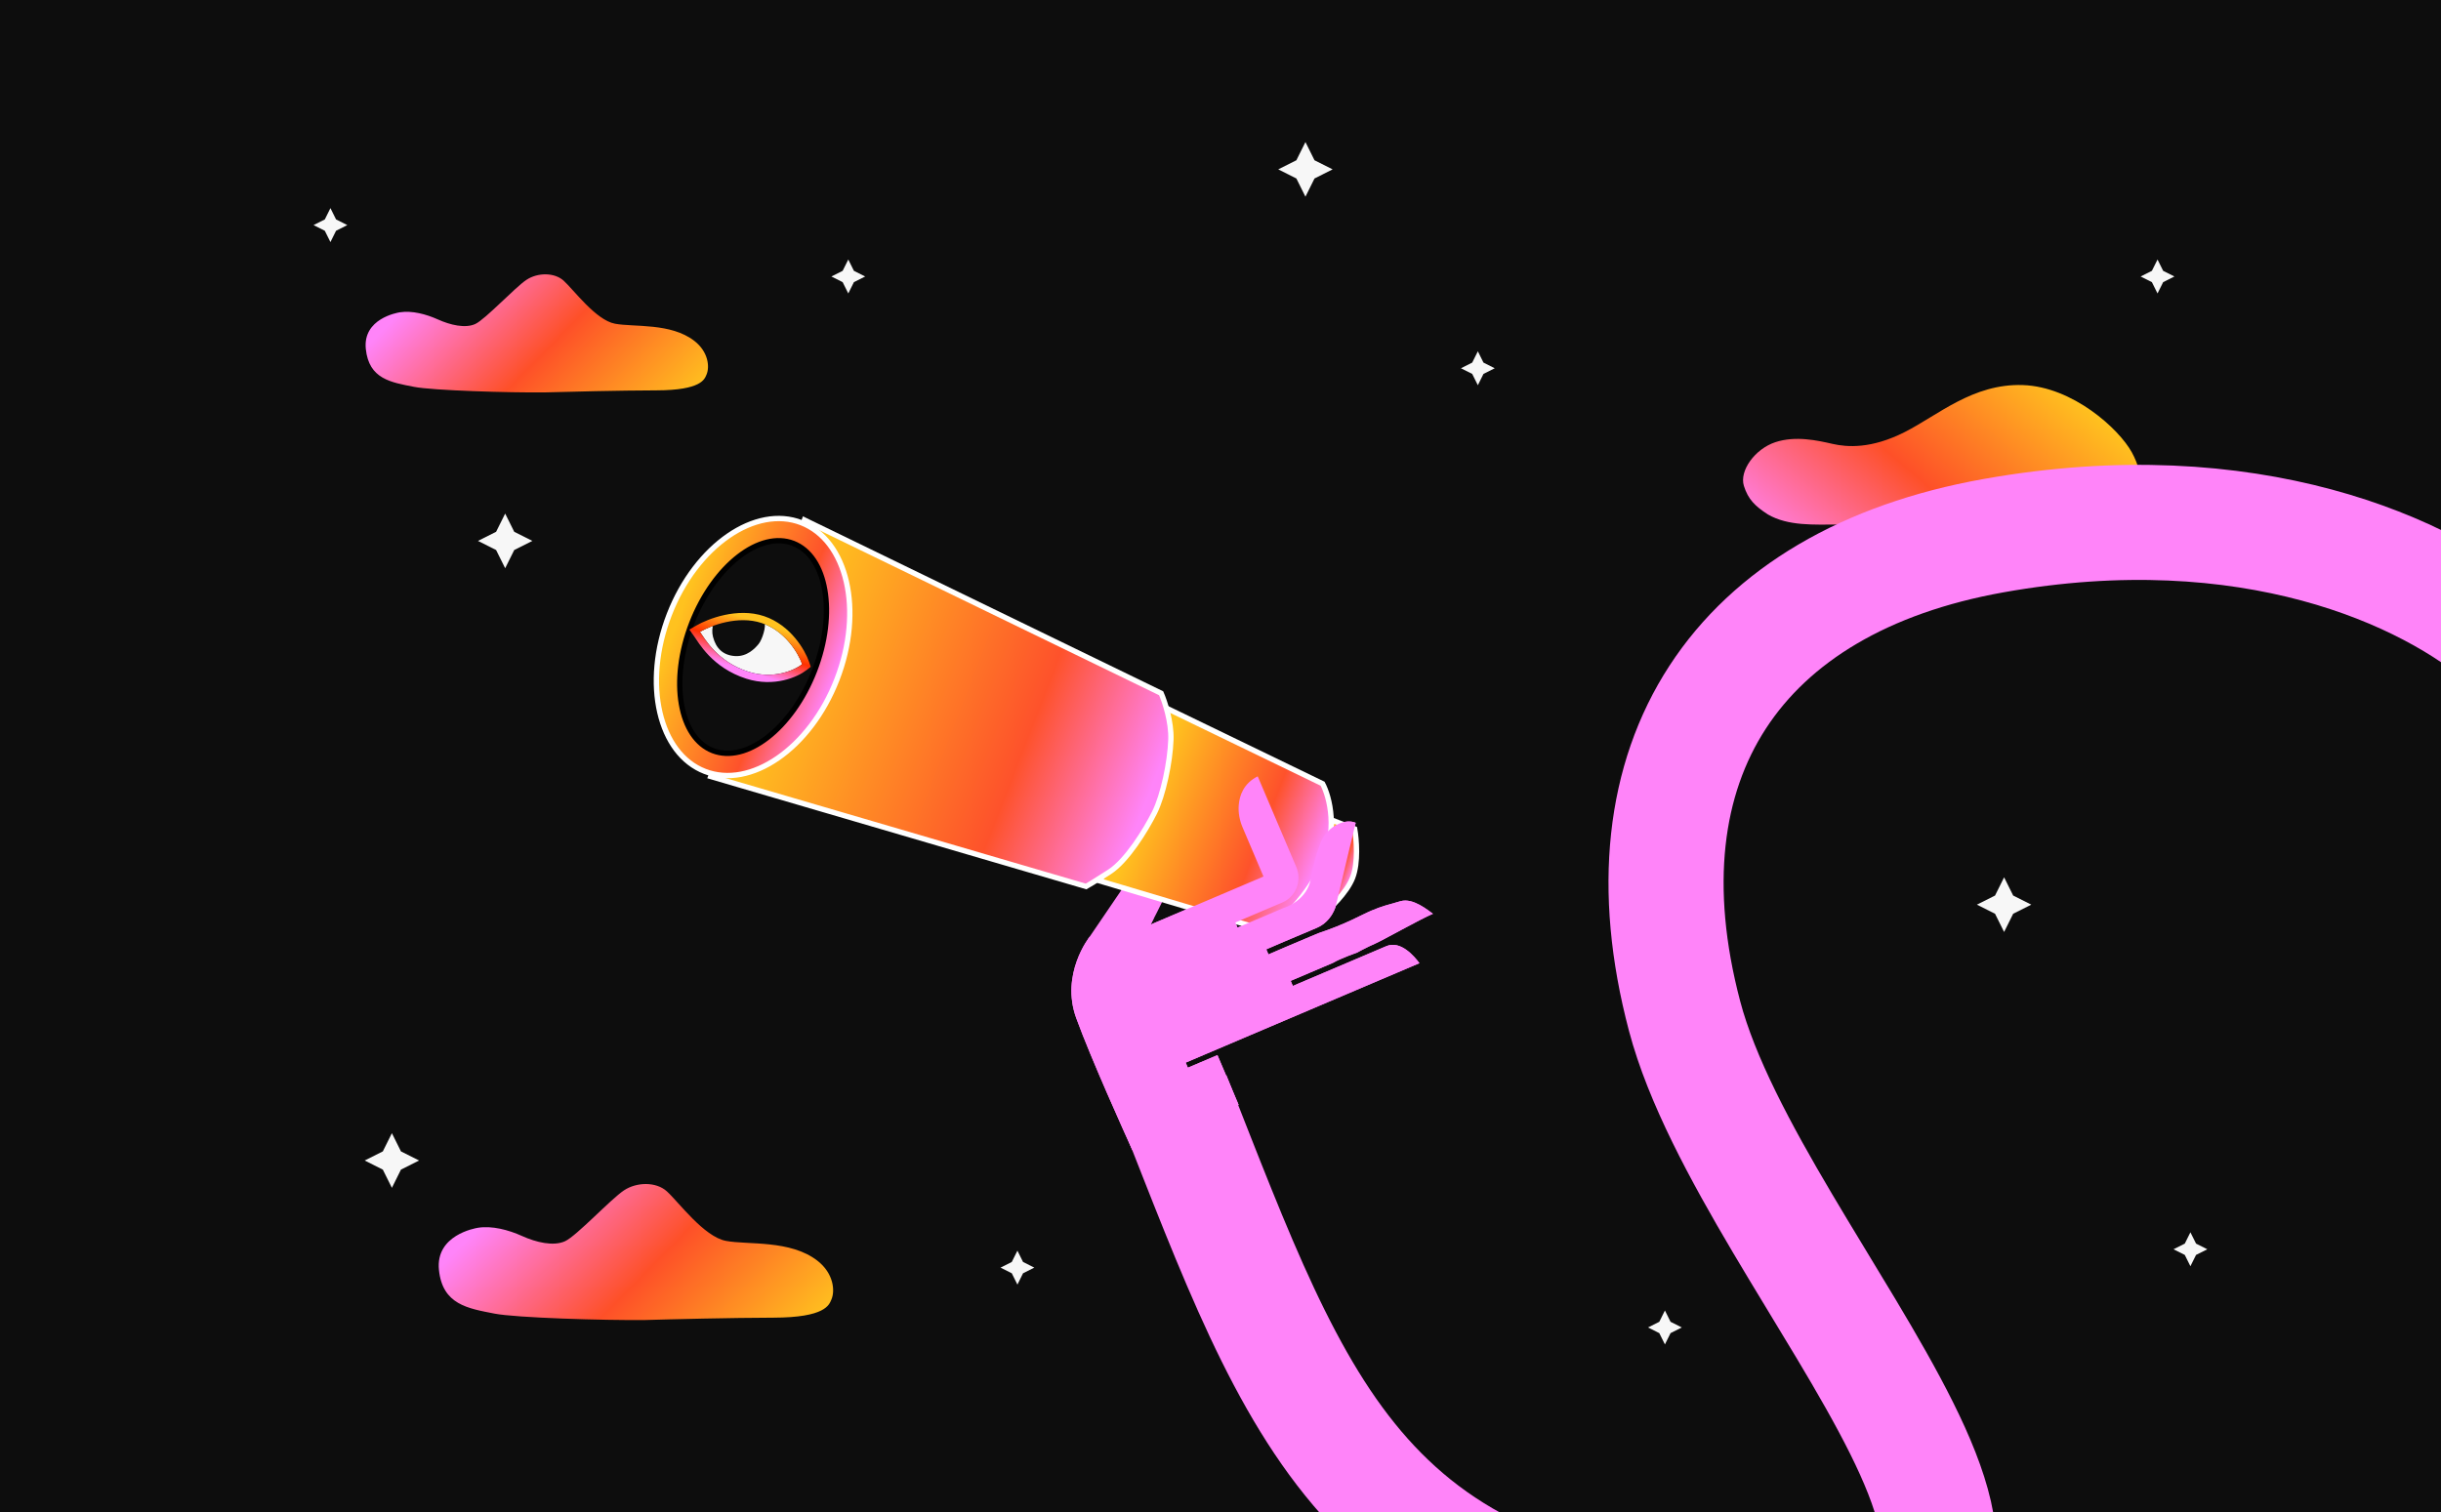
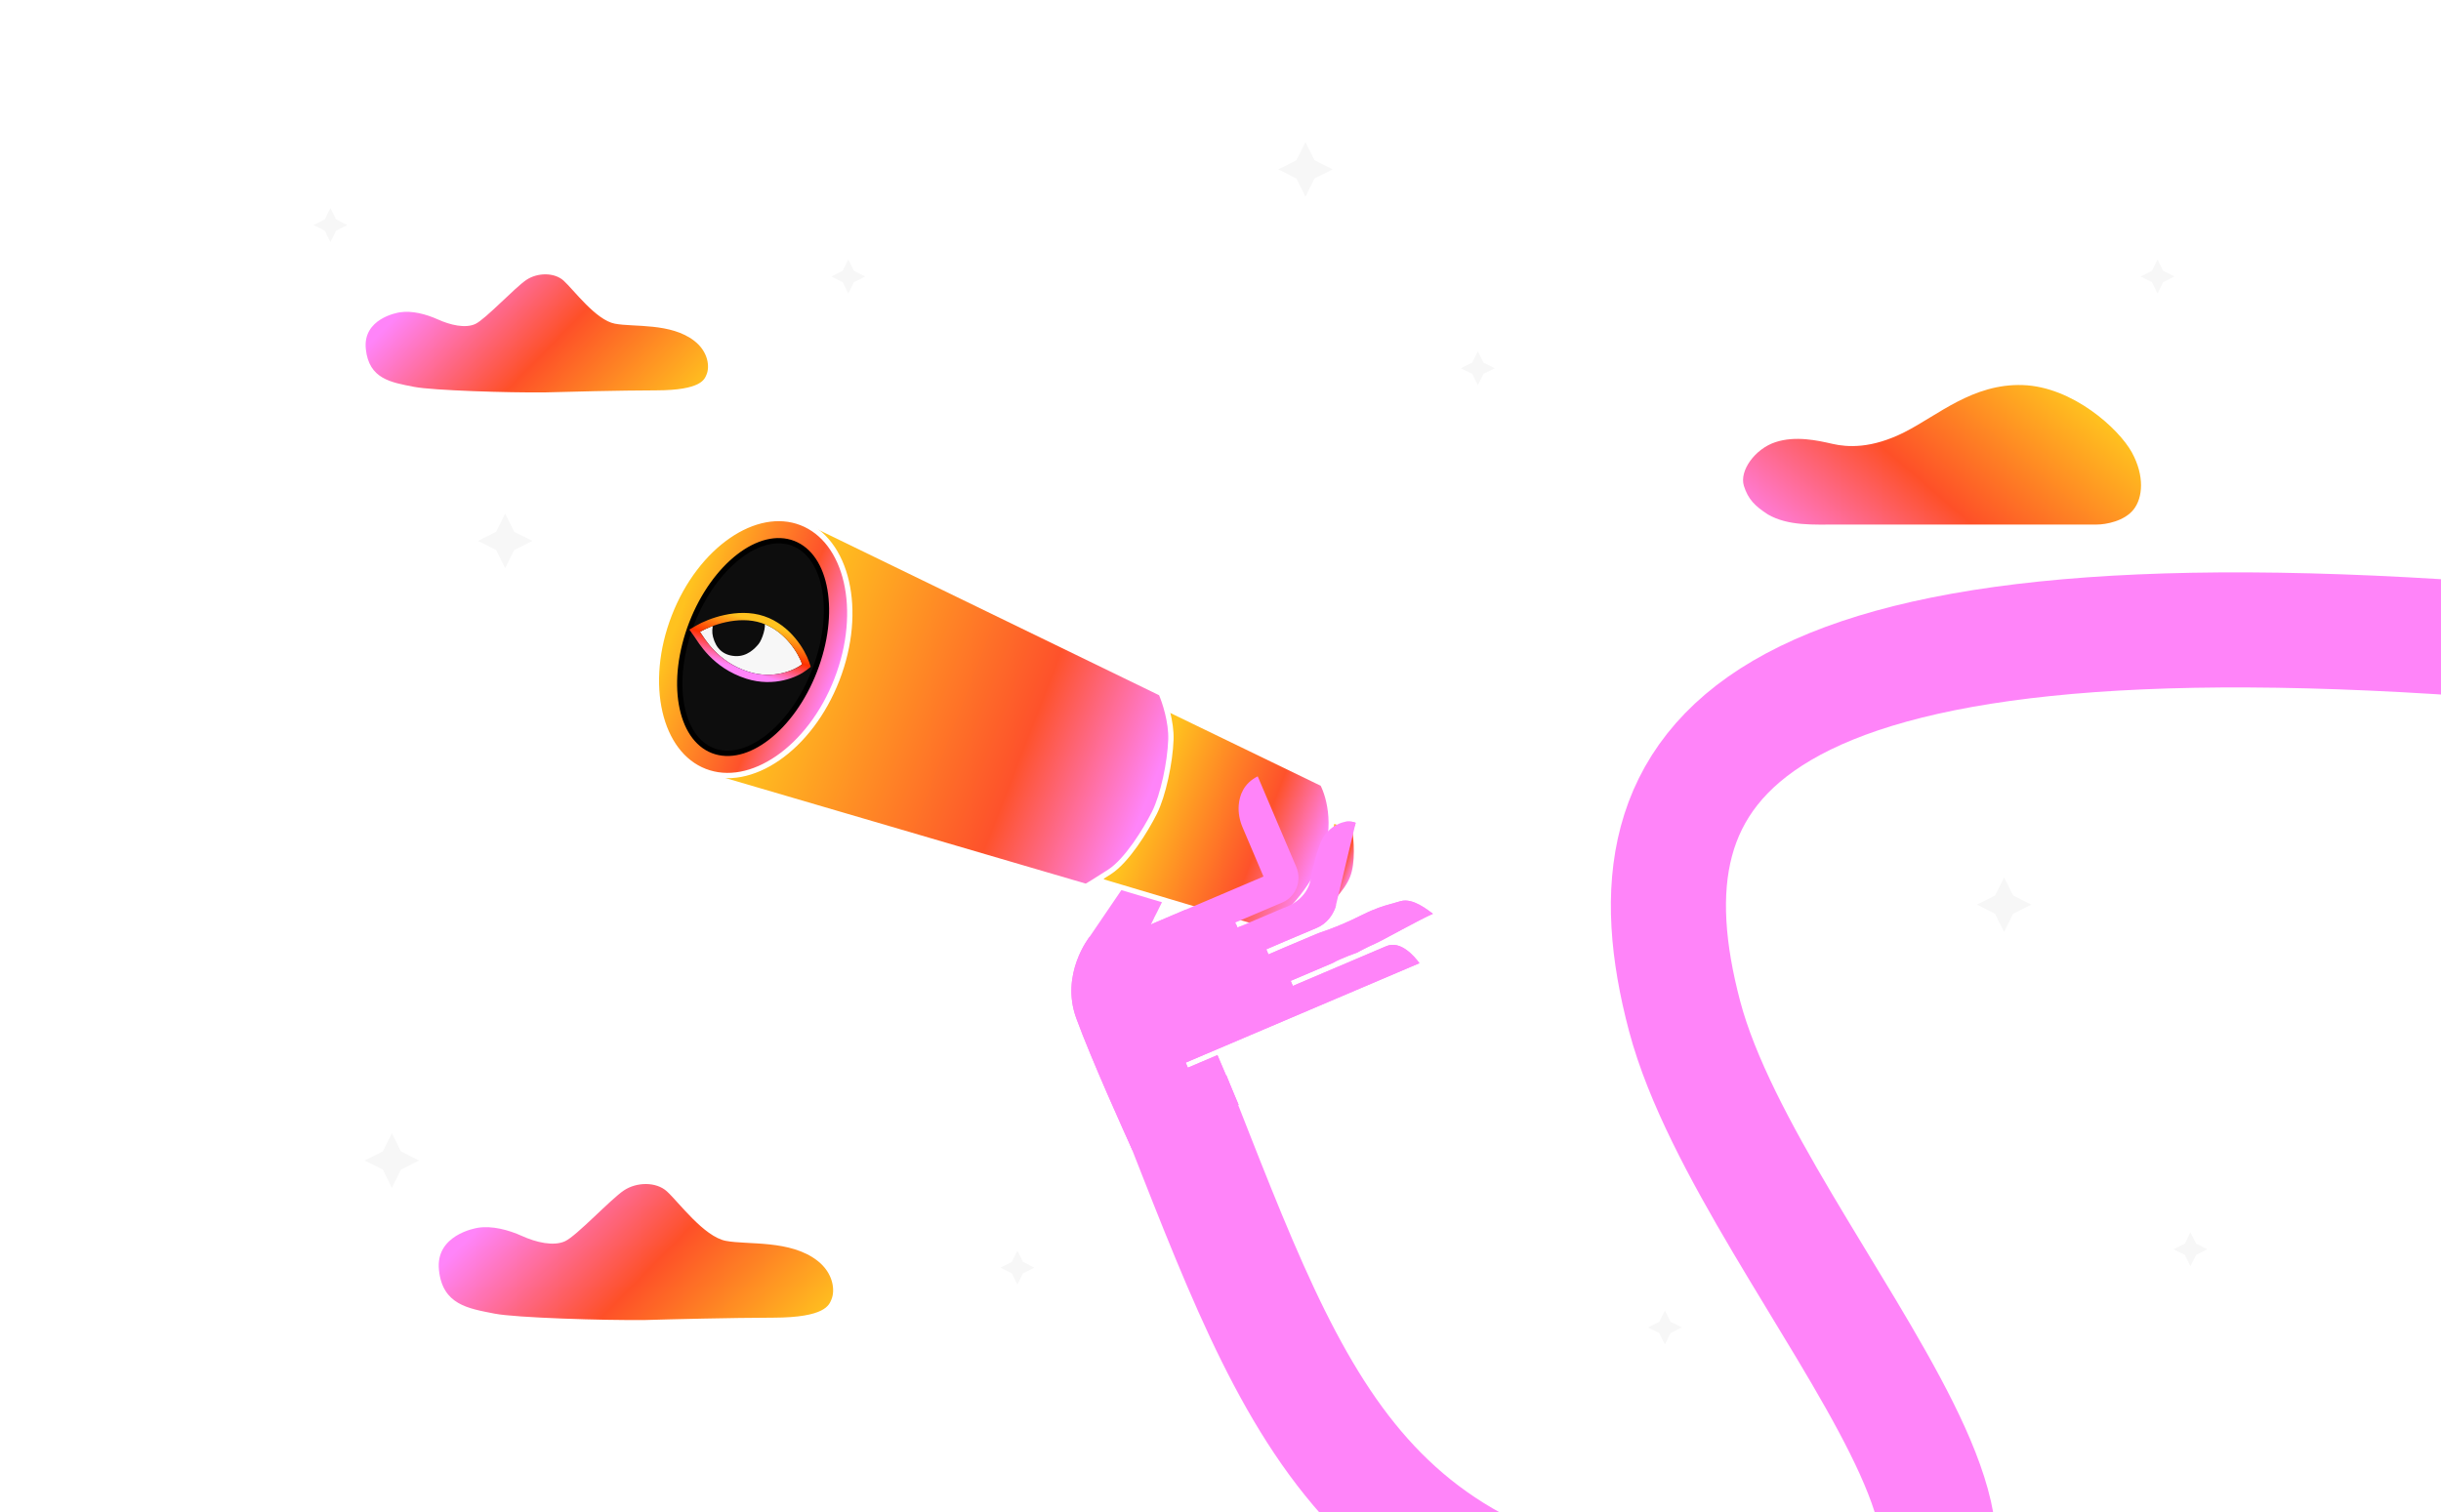
<svg xmlns="http://www.w3.org/2000/svg" width="668" height="414" viewBox="0 0 668 414" fill="none">
  <g clip-path="url(#clip0_6174_11839)">
-     <rect width="668" height="414" fill="#0D0D0D" />
    <path fill-rule="evenodd" clip-rule="evenodd" d="M236.762 75.686L233.68 77.234L232.14 80.33L230.599 77.234L227.518 75.686L230.599 74.137L232.14 71.041L233.68 74.137L236.762 75.686Z" fill="#F7F7F7" />
    <path fill-rule="evenodd" clip-rule="evenodd" d="M460.242 363.377L457.161 364.926L455.62 368.022L454.08 364.926L450.998 363.377L454.08 361.829L455.62 358.733L457.161 361.829L460.242 363.377Z" fill="#F7F7F7" />
    <path fill-rule="evenodd" clip-rule="evenodd" d="M283.047 346.996L279.966 348.544L278.425 351.641L276.884 348.544L273.803 346.996L276.884 345.448L278.425 342.352L279.966 345.448L283.047 346.996Z" fill="#F7F7F7" />
    <path fill-rule="evenodd" clip-rule="evenodd" d="M409.047 100.807L405.966 102.355L404.425 105.451L402.884 102.355L399.803 100.807L402.884 99.259L404.425 96.162L405.966 99.259L409.047 100.807Z" fill="#F7F7F7" />
    <path fill-rule="evenodd" clip-rule="evenodd" d="M595.047 75.686L591.966 77.234L590.425 80.33L588.884 77.234L585.803 75.686L588.884 74.137L590.425 71.041L591.966 74.137L595.047 75.686Z" fill="#F7F7F7" />
    <path fill-rule="evenodd" clip-rule="evenodd" d="M95.047 61.617L91.966 63.166L90.425 66.262L88.884 63.166L85.803 61.617L88.884 60.069L90.425 56.973L91.966 60.069L95.047 61.617Z" fill="#F7F7F7" />
    <path fill-rule="evenodd" clip-rule="evenodd" d="M604.047 341.972L600.966 343.52L599.425 346.616L597.884 343.52L594.803 341.972L597.884 340.423L599.425 337.327L600.966 340.423L604.047 341.972Z" fill="#F7F7F7" />
    <path fill-rule="evenodd" clip-rule="evenodd" d="M145.687 148.067L140.726 150.56L138.245 155.545L135.764 150.56L130.803 148.067L135.764 145.574L138.245 140.588L140.726 145.574L145.687 148.067Z" fill="#F7F7F7" />
    <path fill-rule="evenodd" clip-rule="evenodd" d="M364.687 46.364L359.726 48.857L357.245 53.843L354.764 48.857L349.803 46.364L354.764 43.871L357.245 38.886L359.726 43.871L364.687 46.364Z" fill="#F7F7F7" />
    <path fill-rule="evenodd" clip-rule="evenodd" d="M555.883 247.639L550.921 250.131L548.44 255.117L545.96 250.131L540.998 247.639L545.96 245.146L548.44 240.16L550.921 245.146L555.883 247.639Z" fill="#F7F7F7" />
    <path fill-rule="evenodd" clip-rule="evenodd" d="M114.687 317.675L109.726 320.168L107.245 325.153L104.764 320.168L99.803 317.675L104.764 315.182L107.245 310.196L109.726 315.182L114.687 317.675Z" fill="#F7F7F7" />
    <g filter="url(#filter0_d_6174_11839)">
      <path d="M503.012 142.198H531.319H573.78C576.307 142.198 581.362 141.278 583.889 138.058C586.417 134.838 586.922 128.858 583.384 122.418C579.845 115.978 567.208 104.477 553.56 104.017C539.912 103.557 530.308 112.298 521.209 116.898C512.11 121.498 505.539 121.038 501.495 120.118L501.494 120.117C497.45 119.197 491.385 117.818 485.825 119.658C480.265 121.498 475.933 127.478 477.232 131.618C478.388 135.298 480.265 137.138 483.804 139.438C489.364 142.658 496.441 142.198 503.012 142.198Z" fill="url(#paint0_linear_6174_11839)" />
    </g>
    <path d="M135.347 359.592C141.178 360.732 165.215 361.461 176.511 361.34C183.479 361.133 200.264 360.721 211.665 360.695C225.918 360.664 226.882 357.194 227.512 355.751C228.57 353.326 228.126 348.545 223.682 345.096C216.259 339.334 204.668 340.815 198.647 339.675C192.626 338.535 185.657 328.982 182.482 326.107C179.555 323.456 174.241 323.531 170.763 325.844C167.102 328.279 157.787 338.324 154.623 339.772C151.46 341.22 146.706 340.078 142.901 338.357C139.096 336.636 134.659 335.493 130.859 336.078C129.923 336.222 119.146 338.121 120.122 347.631C121.097 357.14 128.059 358.167 135.347 359.592Z" fill="url(#paint1_linear_6174_11839)" />
    <path d="M113.323 105.899C118.385 106.889 139.254 107.522 149.06 107.417C155.109 107.237 169.681 106.879 179.579 106.857C191.952 106.83 192.789 103.817 193.336 102.565C194.255 100.459 193.869 96.308 190.012 93.314C183.567 88.312 173.504 89.598 168.277 88.608C163.05 87.619 157 79.326 154.244 76.829C151.703 74.528 147.089 74.593 144.07 76.601C140.891 78.715 132.804 87.436 130.058 88.693C127.312 89.95 123.185 88.958 119.881 87.464C116.578 85.97 112.726 84.978 109.428 85.486C108.614 85.611 99.259 87.26 100.106 95.515C100.953 103.77 106.996 104.662 113.323 105.899Z" fill="url(#paint2_linear_6174_11839)" />
-     <path d="M686.5 175.641C664.5 156.307 615.5 134.14 545.5 146.64C475.5 159.141 442.5 208.14 461 278.14C479.5 348.14 593.5 452.5 483 447C372.5 441.5 355.5 387.641 321 300.14" stroke="#FF84F9" stroke-width="31.5" />
+     <path d="M686.5 175.641C475.5 159.141 442.5 208.14 461 278.14C479.5 348.14 593.5 452.5 483 447C372.5 441.5 355.5 387.641 321 300.14" stroke="#FF84F9" stroke-width="31.5" />
    <path d="M338.941 302.423L309.87 314.795C308.054 310.805 298.628 289.981 294.518 278.688C290.13 266.622 298.088 256.557 298.206 256.402L319.787 224.677C321.399 225.566 325.746 228.597 323.52 234.464C320.628 242.097 315.921 251.107 315.867 251.195L314.885 253.082L345.766 239.94L340.056 226.521C339.238 224.6 338.82 222.508 338.985 220.43C339.195 217.717 340.332 214.438 344.183 212.511L354.748 237.338C356.322 241.037 354.693 245.378 351.018 247.008C350.962 247.031 350.918 247.05 350.862 247.074L338.065 252.52L338.656 253.908L351.364 248.5C351.634 248.425 357.853 246.513 358.786 240.198C359.272 236.961 360.33 233.559 361.166 231.208C362.081 228.641 363.983 226.481 366.507 225.446C367.912 224.861 369.496 224.607 370.994 225.229L365.647 247.565L365.62 247.747C365.615 247.92 364.563 252.198 360.319 254.004L360.275 254.023C354.519 256.407 346.612 259.838 346.534 259.871L347.125 261.26C347.214 261.222 355.055 257.819 360.799 255.44C368.357 252.945 372.396 250.505 375.251 249.29C378.106 248.075 379.85 247.665 383.284 246.685C386.717 245.705 390.839 249.233 392.141 250.135C388.439 251.71 378.255 257.488 376.218 258.355C374.18 259.222 371.282 260.806 371.282 260.806C371.282 260.806 366.845 262.344 364.751 263.585L353.209 268.497L353.8 269.886L379.383 258.998C383.304 257.33 387.095 261.83 388.438 263.66L324.477 290.88L325.068 292.268L333.166 288.822L338.957 302.43L338.941 302.423Z" fill="#FF84F9" />
    <path d="M370.722 226.914L364.582 224.53C364.015 227.389 362.635 233.882 361.65 236.978C360.666 240.074 357.021 245.869 355.321 248.379L361.461 250.763C363.685 249 368.537 244.435 370.151 240.279C371.765 236.123 371.204 229.637 370.722 226.914Z" fill="#D9D9D9" />
    <path d="M370.722 226.914L364.582 224.53C364.015 227.389 362.635 233.882 361.65 236.978C360.666 240.074 357.021 245.869 355.321 248.379L361.461 250.763C363.685 249 368.537 244.435 370.151 240.279C371.765 236.123 371.204 229.637 370.722 226.914Z" fill="url(#paint3_linear_6174_11839)" />
    <path d="M370.722 226.914L364.582 224.53C364.015 227.389 362.635 233.882 361.65 236.978C360.666 240.074 357.021 245.869 355.321 248.379L361.461 250.763C363.685 249 368.537 244.435 370.151 240.279C371.765 236.123 371.204 229.637 370.722 226.914Z" stroke="white" stroke-width="1.457" />
    <path d="M361.47 237.451C366.376 227.616 363.83 218.077 361.944 214.537L319.398 193.94L301.06 241.167L346.356 254.68C349.35 253.034 356.565 247.285 361.47 237.451Z" fill="#D9D9D9" />
    <path d="M361.47 237.451C366.376 227.616 363.83 218.077 361.944 214.537L319.398 193.94L301.06 241.167L346.356 254.68C349.35 253.034 356.565 247.285 361.47 237.451Z" fill="url(#paint4_linear_6174_11839)" />
    <path d="M361.47 237.451C366.376 227.616 363.83 218.077 361.944 214.537L319.398 193.94L301.06 241.167L346.356 254.68C349.35 253.034 356.565 247.285 361.47 237.451Z" stroke="white" stroke-width="1.457" />
    <path d="M320.426 202.491C320.602 197.559 318.72 191.955 317.757 189.77L220.137 142.353L194.504 212.562L297.218 242.664C297.795 242.345 299.893 241.094 303.669 238.647C308.389 235.589 313.526 227.258 315.924 222.482C318.322 217.707 320.206 208.656 320.426 202.491Z" fill="#D9D9D9" />
    <path d="M320.426 202.491C320.602 197.559 318.72 191.955 317.757 189.77L220.137 142.353L194.504 212.562L297.218 242.664C297.795 242.345 299.893 241.094 303.669 238.647C308.389 235.589 313.526 227.258 315.924 222.482C318.322 217.707 320.206 208.656 320.426 202.491Z" fill="url(#paint5_linear_6174_11839)" />
    <path d="M320.426 202.491C320.602 197.559 318.72 191.955 317.757 189.77L220.137 142.353L194.504 212.562L297.218 242.664C297.795 242.345 299.893 241.094 303.669 238.647C308.389 235.589 313.526 227.258 315.924 222.482C318.322 217.707 320.206 208.656 320.426 202.491Z" stroke="white" stroke-width="1.457" />
-     <path d="M219.307 143.084C225.536 145.503 229.812 151.434 231.61 159.219C233.407 167 232.702 176.555 229.026 186.022C225.349 195.489 219.422 203.016 212.845 207.545C206.264 212.076 199.106 213.568 192.876 211.149C186.647 208.73 182.371 202.798 180.573 195.013C178.776 187.233 179.481 177.678 183.157 168.211C186.833 158.744 192.761 151.217 199.338 146.688C205.919 142.156 213.077 140.665 219.307 143.084Z" fill="#D9D9D9" />
    <path d="M219.307 143.084C225.536 145.503 229.812 151.434 231.61 159.219C233.407 167 232.702 176.555 229.026 186.022C225.349 195.489 219.422 203.016 212.845 207.545C206.264 212.076 199.106 213.568 192.876 211.149C186.647 208.73 182.371 202.798 180.573 195.013C178.776 187.233 179.481 177.678 183.157 168.211C186.833 158.744 192.761 151.217 199.338 146.688C205.919 142.156 213.077 140.665 219.307 143.084Z" fill="url(#paint6_linear_6174_11839)" />
    <path d="M219.307 143.084C225.536 145.503 229.812 151.434 231.61 159.219C233.407 167 232.702 176.555 229.026 186.022C225.349 195.489 219.422 203.016 212.845 207.545C206.264 212.076 199.106 213.568 192.876 211.149C186.647 208.73 182.371 202.798 180.573 195.013C178.776 187.233 179.481 177.678 183.157 168.211C186.833 158.744 192.761 151.217 199.338 146.688C205.919 142.156 213.077 140.665 219.307 143.084Z" stroke="white" stroke-width="1.457" />
    <path d="M217.109 148.751C221.603 150.496 224.61 155.151 225.708 161.5C226.803 167.833 225.964 175.719 222.889 183.637C219.814 191.555 215.111 197.941 210.03 201.876C204.935 205.82 199.574 207.226 195.08 205.481C190.586 203.736 187.579 199.081 186.481 192.731C185.386 186.399 186.225 178.512 189.299 170.594C192.374 162.676 197.077 156.29 202.159 152.356C207.254 148.412 212.615 147.005 217.109 148.751Z" fill="#0D0D0D" stroke="black" stroke-width="1.457" />
    <path d="M208.466 170.557C201.962 168.374 194.474 171.253 191.542 172.965C192.81 174.738 196.261 181.166 204.851 183.888C211.723 186.066 217.499 183.427 219.528 181.835C218.551 178.985 214.97 172.74 208.466 170.557Z" fill="#F7F7F7" />
    <path d="M195.124 174.352C194.455 171.791 195.613 169.448 196.275 168.596L196.699 167.996L199.638 167.612L201.559 167.699L203.78 167.924L206.013 168.589L209.159 170.106C209.789 171.406 208.575 175.111 207.58 176.315C206.584 177.52 204.44 179.786 201.188 179.593C197.936 179.4 195.961 177.554 195.124 174.352Z" fill="#0D0D0D" />
    <path d="M208.783 169.613C212.256 170.778 214.922 173.019 216.834 175.307C218.743 177.591 219.942 179.971 220.47 181.511L220.701 182.181L220.143 182.619C217.911 184.37 211.798 187.135 204.549 184.838C195.584 181.996 191.946 175.244 190.732 173.545L190.096 172.656L191.04 172.105C192.593 171.197 195.296 170.01 198.454 169.326C201.609 168.643 205.303 168.444 208.783 169.613Z" stroke="url(#paint7_linear_6174_11839)" stroke-width="1.993" />
    <path d="M338.941 302.423L309.87 314.795C308.054 310.805 298.628 289.981 294.517 278.688C290.13 266.622 298.088 256.557 298.206 256.402L305 261.26C290.712 289.665 308.726 254.004 306.5 259.871C303.608 267.504 315.921 251.107 315.867 251.195L314.885 253.082L345.766 239.94L340.056 226.521C339.238 224.6 338.82 222.508 338.985 220.43C339.195 217.717 340.332 214.438 344.183 212.511L354.748 237.338C356.322 241.037 354.693 245.378 351.018 247.008C350.962 247.031 350.918 247.05 350.862 247.074L338.065 252.52L338.656 253.908L351.364 248.5C351.634 248.425 357.853 246.513 358.786 240.198C359.272 236.961 360.33 233.559 361.166 231.208C362.081 228.641 363.983 226.481 366.507 225.446C367.912 224.861 369.496 224.607 370.994 225.229L365.647 247.565L365.62 247.747C365.615 247.92 364.562 252.198 360.319 254.004L360.275 254.023C354.519 256.407 346.612 259.838 346.534 259.871L347.125 261.26C347.214 261.222 355.055 257.819 360.799 255.44C368.357 252.945 372.396 250.505 375.251 249.29C378.106 248.075 379.85 247.665 383.284 246.685C386.717 245.705 390.839 249.233 392.141 250.135C388.439 251.71 378.255 257.488 376.218 258.355C374.18 259.222 371.282 260.806 371.282 260.806C371.282 260.806 366.845 262.344 364.751 263.585L353.209 268.497L353.8 269.886L379.383 258.998C383.304 257.33 387.095 261.83 388.438 263.66L324.477 290.88L325.068 292.268L333.166 288.822L338.957 302.43L338.941 302.423Z" fill="#FF84F9" />
  </g>
  <defs>
    <filter id="filter0_d_6174_11839" x="471.093" y="99.483" width="120.724" height="50.034" filterUnits="userSpaceOnUse" color-interpolation-filters="sRGB">
      <feFlood flood-opacity="0" result="BackgroundImageFix" />
      <feColorMatrix in="SourceAlpha" type="matrix" values="0 0 0 0 0 0 0 0 0 0 0 0 0 0 0 0 0 0 127 0" result="hardAlpha" />
      <feOffset dy="1.39" />
      <feGaussianBlur stdDeviation="2.953" />
      <feComposite in2="hardAlpha" operator="out" />
      <feColorMatrix type="matrix" values="0 0 0 0 0 0 0 0 0 0 0 0 0 0 0 0 0 0 0.03 0" />
      <feBlend mode="normal" in2="BackgroundImageFix" result="effect1_dropShadow_6174_11839" />
      <feBlend mode="normal" in="SourceGraphic" in2="effect1_dropShadow_6174_11839" result="shape" />
    </filter>
    <linearGradient id="paint0_linear_6174_11839" x1="568.171" y1="99.712" x2="507.426" y2="170.224" gradientUnits="userSpaceOnUse">
      <stop offset="0.06" stop-color="#FFC21F" />
      <stop offset="0.545" stop-color="#FE5028" />
      <stop offset="1" stop-color="#FF84F9" />
    </linearGradient>
    <linearGradient id="paint1_linear_6174_11839" x1="143.494" y1="323.369" x2="207.995" y2="386.911" gradientUnits="userSpaceOnUse">
      <stop stop-color="#FF84F9" />
      <stop offset="0.455" stop-color="#FE5028" />
      <stop offset="0.94" stop-color="#FFC21F" />
    </linearGradient>
    <linearGradient id="paint2_linear_6174_11839" x1="120.396" y1="74.452" x2="176.393" y2="129.616" gradientUnits="userSpaceOnUse">
      <stop stop-color="#FF84F9" />
      <stop offset="0.455" stop-color="#FE5028" />
      <stop offset="0.94" stop-color="#FFC21F" />
    </linearGradient>
    <linearGradient id="paint3_linear_6174_11839" x1="370.105" y1="240.397" x2="359.952" y2="236.455" gradientUnits="userSpaceOnUse">
      <stop offset="0.028" stop-color="#FF84F9" />
      <stop offset="0.337" stop-color="#FE522B" />
      <stop offset="0.674" stop-color="#FF9124" />
      <stop offset="0.933" stop-color="#FFC21F" />
    </linearGradient>
    <linearGradient id="paint4_linear_6174_11839" x1="361.579" y1="237.493" x2="310.229" y2="217.553" gradientUnits="userSpaceOnUse">
      <stop offset="0.028" stop-color="#FF84F9" />
      <stop offset="0.337" stop-color="#FE522B" />
      <stop offset="0.674" stop-color="#FF9124" />
      <stop offset="0.933" stop-color="#FFC21F" />
    </linearGradient>
    <linearGradient id="paint5_linear_6174_11839" x1="316.978" y1="220.038" x2="206.612" y2="177.182" gradientUnits="userSpaceOnUse">
      <stop offset="0.028" stop-color="#FF84F9" />
      <stop offset="0.337" stop-color="#FE522B" />
      <stop offset="0.674" stop-color="#FF9124" />
      <stop offset="0.933" stop-color="#FFC21F" />
    </linearGradient>
    <linearGradient id="paint6_linear_6174_11839" x1="229.705" y1="186.286" x2="182.478" y2="167.947" gradientUnits="userSpaceOnUse">
      <stop offset="0.028" stop-color="#FF84F9" />
      <stop offset="0.337" stop-color="#FE522B" />
      <stop offset="0.674" stop-color="#FF9124" />
      <stop offset="0.933" stop-color="#FFC21F" />
    </linearGradient>
    <linearGradient id="paint7_linear_6174_11839" x1="207.774" y1="170.336" x2="203.604" y2="183.493" gradientUnits="userSpaceOnUse">
      <stop stop-color="#FFC21F" />
      <stop offset="0.529" stop-color="#FF3000" />
      <stop offset="1" stop-color="#FF84F9" />
    </linearGradient>
    <clipPath id="clip0_6174_11839">
      <rect width="668" height="414" fill="white" />
    </clipPath>
  </defs>
</svg>